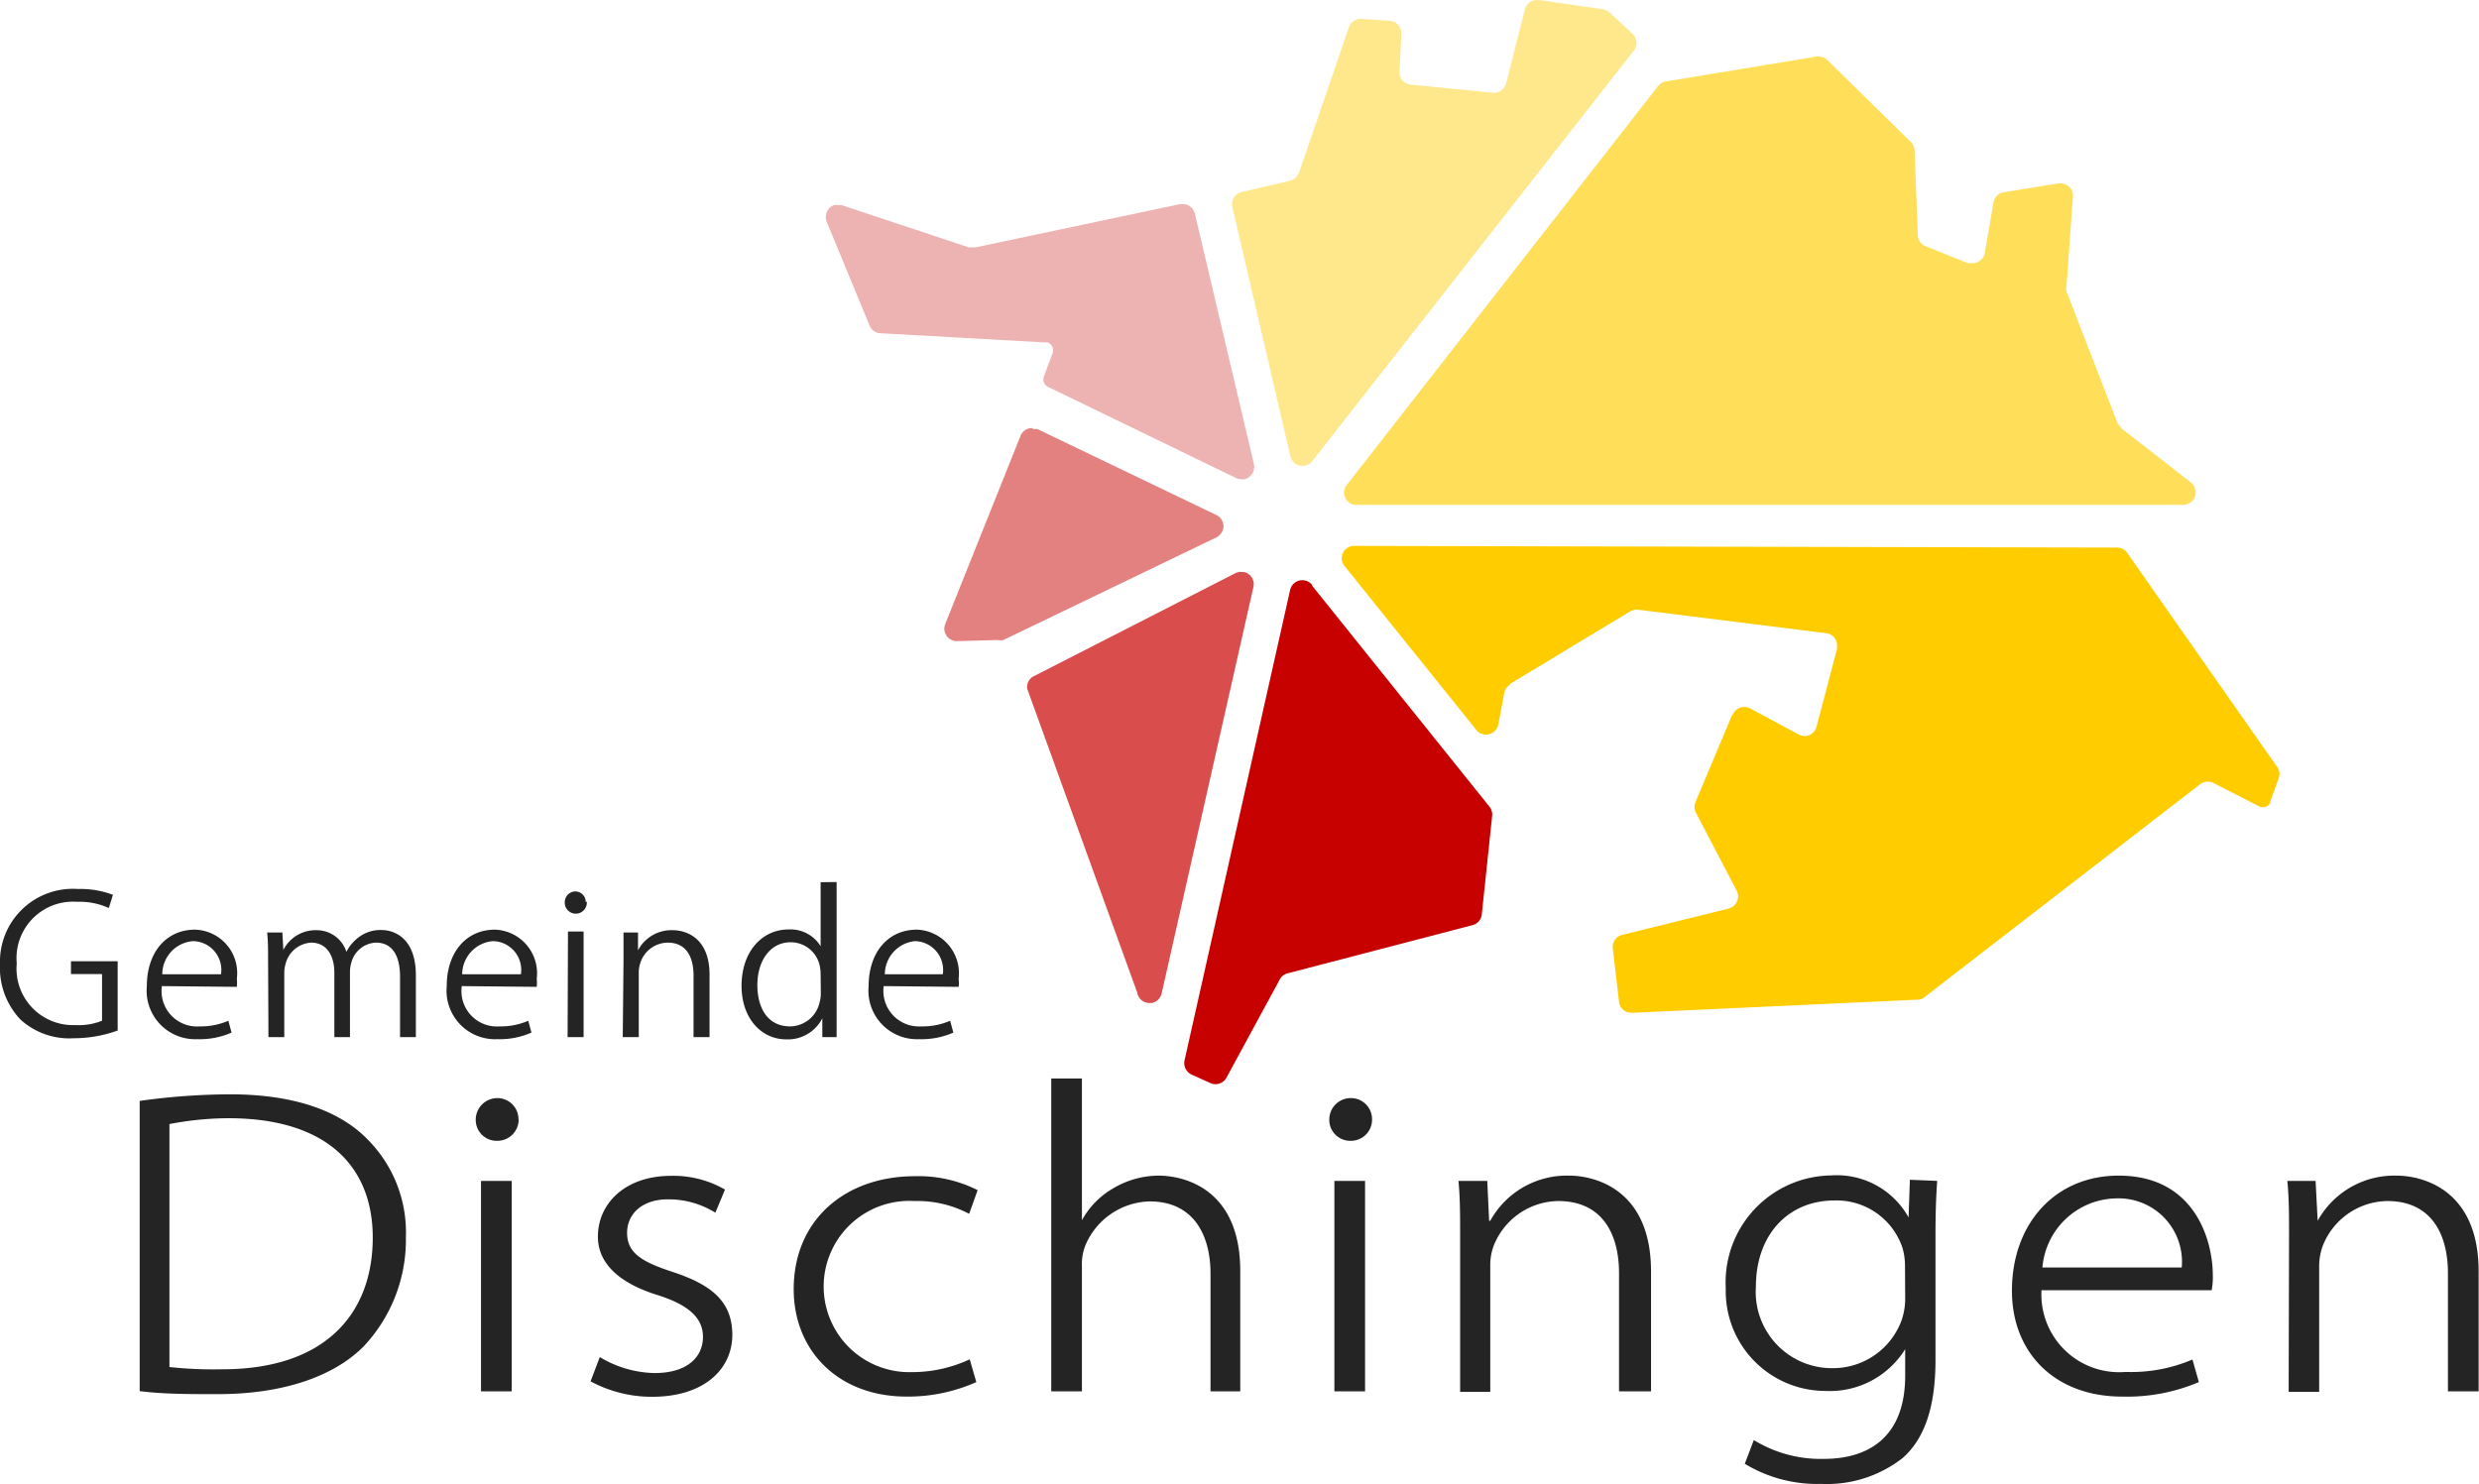
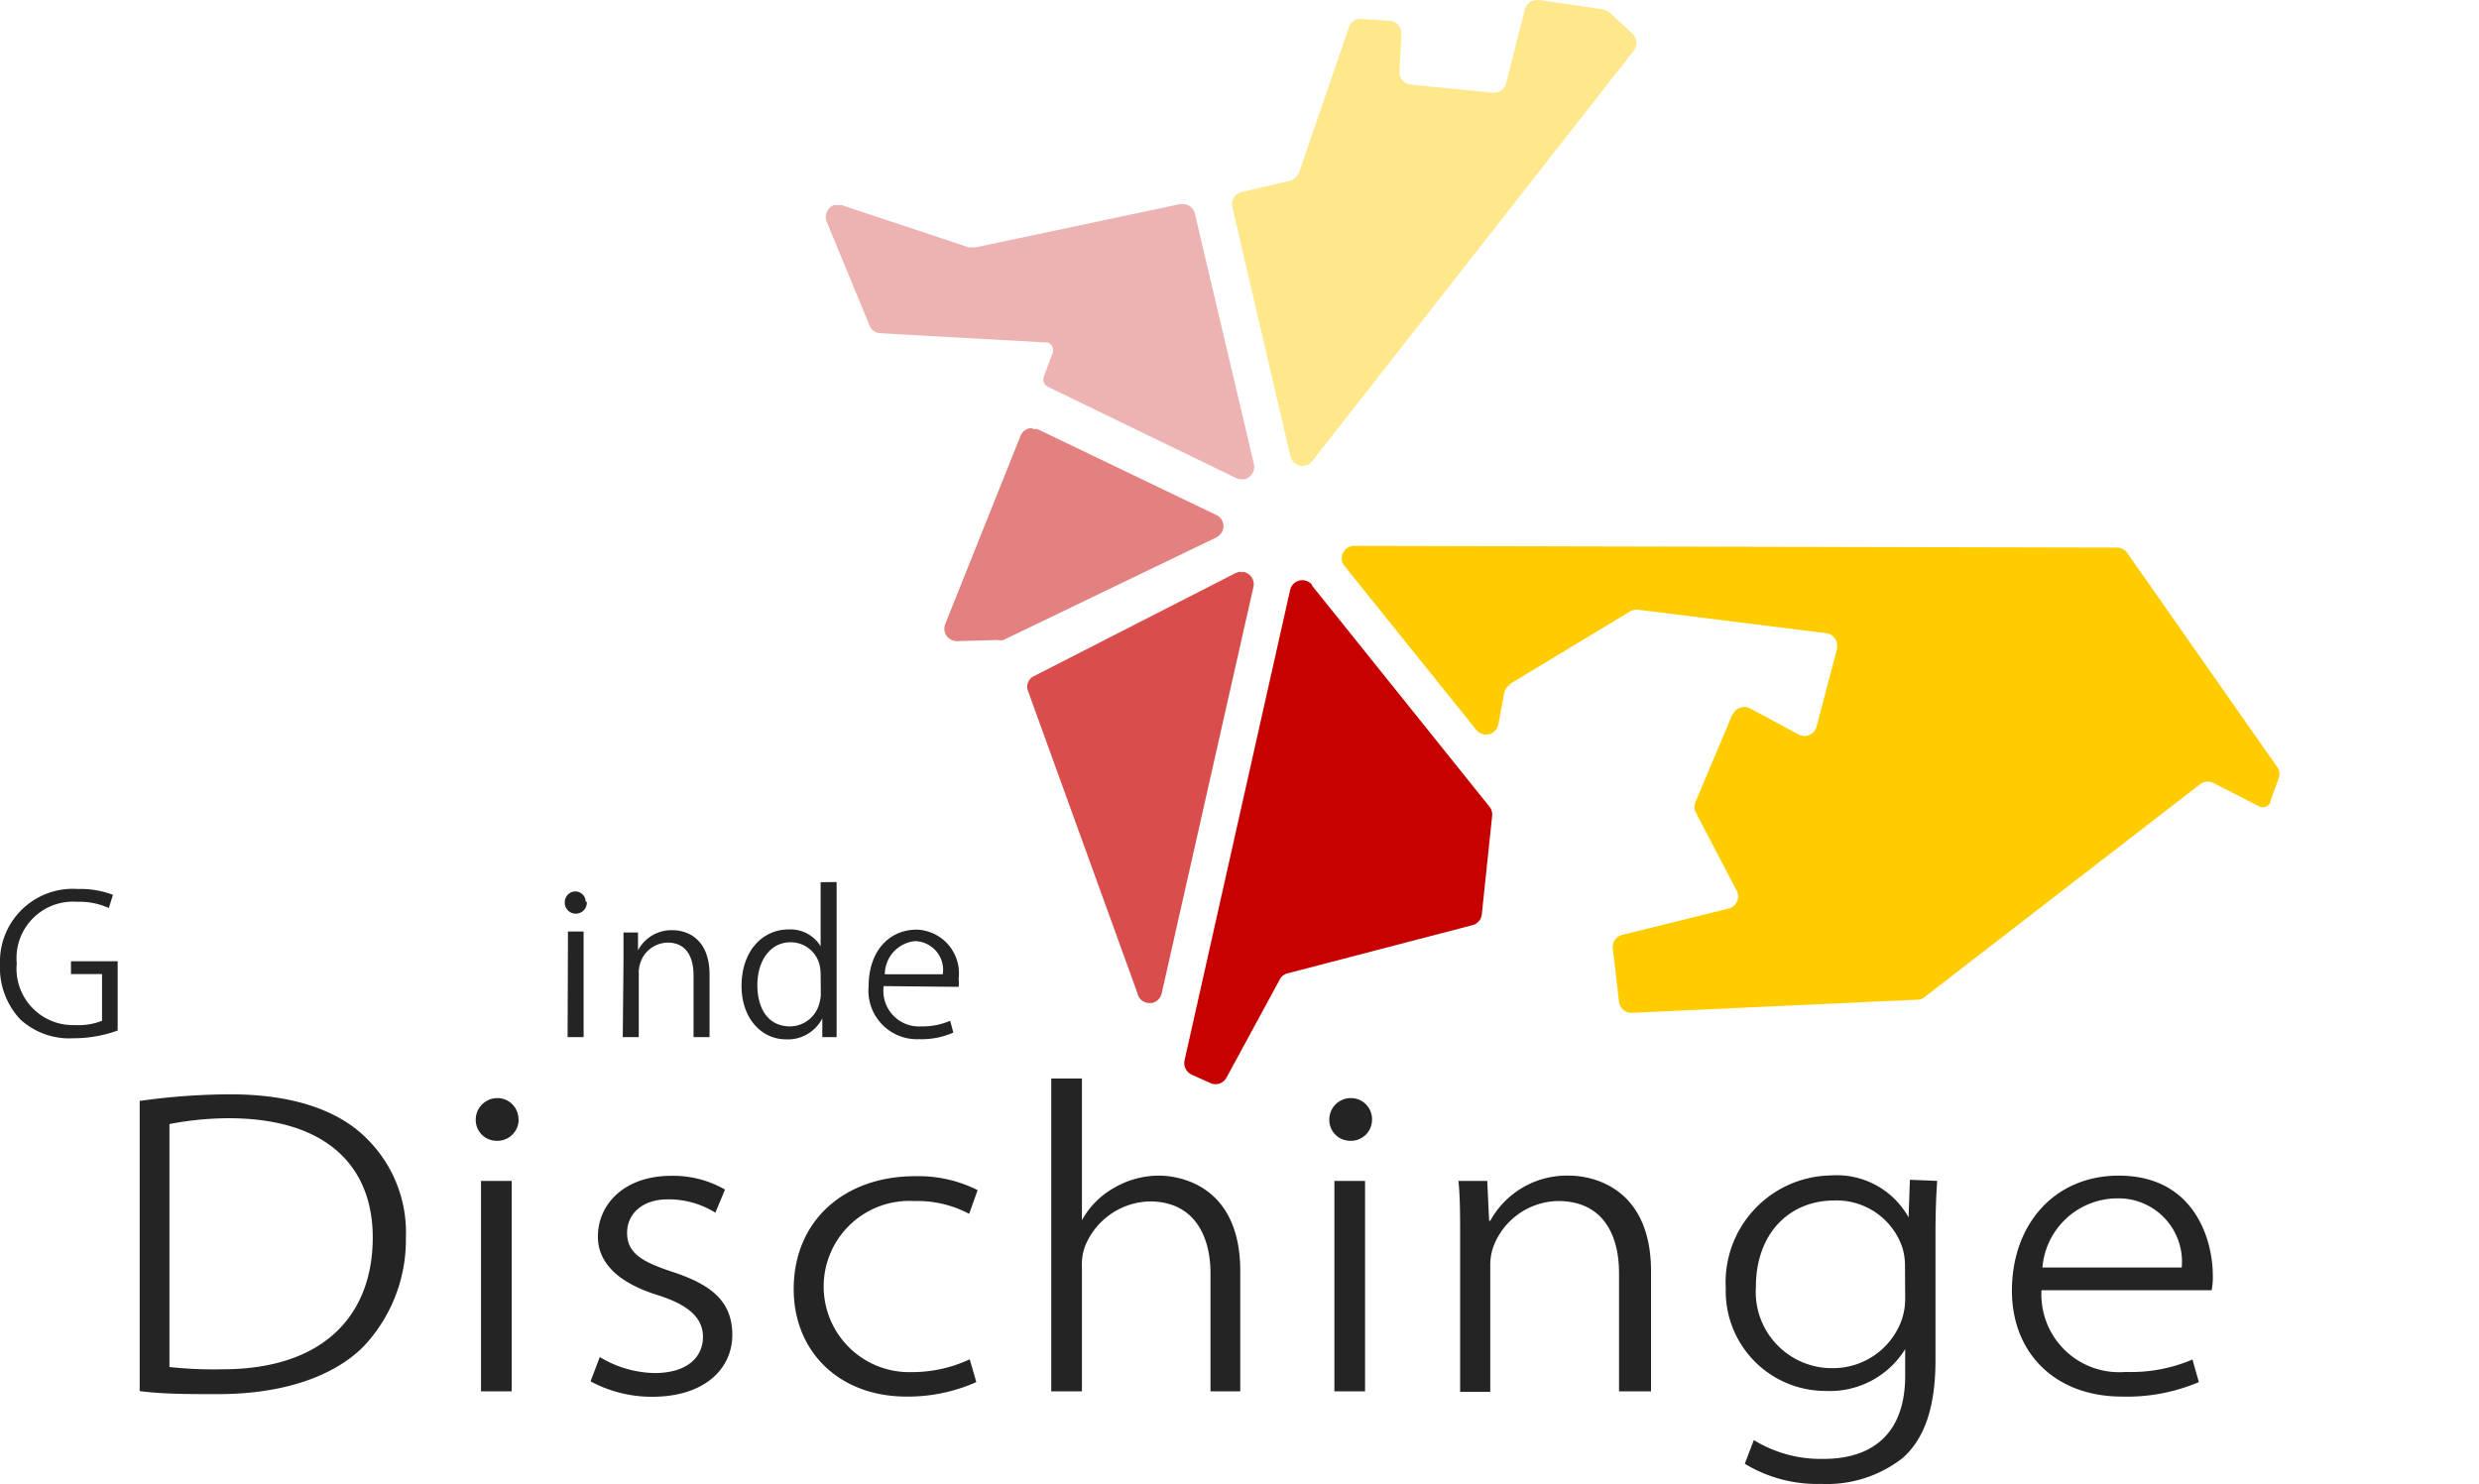
<svg xmlns="http://www.w3.org/2000/svg" viewBox="0 0 131.68 78.84" width="167" height="100">
  <defs>
    <style>.cls-1{fill:#242424;}.cls-2{fill:#ffde59;}.cls-3{fill:#edb2b2;}.cls-4{fill:#ffe88c;}.cls-5{fill:#fc0;}.cls-6{fill:#c70000;}.cls-7{fill:#d94d4d;}.cls-8{fill:#e38080;}</style>
  </defs>
  <g id="Ebene_2" data-name="Ebene 2">
    <g id="DESIGNED_BY_FREEPIK" data-name="DESIGNED BY FREEPIK">
      <path class="cls-1" d="M9,72.63a21.77,21.77,0,0,0,2.8.12c5.53,0,8-3,8-7,0-3.72-2.38-6.34-7.66-6.34A16.76,16.76,0,0,0,9,59.72ZM7.42,58.49a35.14,35.14,0,0,1,4.81-.35c3.31,0,5.77.84,7.27,2.37a7,7,0,0,1,2.06,5.23,8.26,8.26,0,0,1-2.26,5.81c-1.58,1.58-4.26,2.52-7.73,2.52-1.55,0-2.88,0-4.15-.16Z" />
      <path class="cls-1" d="M25.55,62.74h1.63V73.92H25.55Zm2-3.28a1.13,1.13,0,0,1-1.12,1.15h-.06a1.11,1.11,0,0,1-1.1-1.12v0a1.15,1.15,0,0,1,1.14-1.15h0a1.12,1.12,0,0,1,1.13,1.1v.05" />
      <path class="cls-1" d="M31.86,72.1a5.83,5.83,0,0,0,2.9.85c1.8,0,2.58-.89,2.58-1.92s-.79-1.72-2.46-2.24c-2.13-.67-3.13-1.77-3.12-3.1,0-1.69,1.38-3.22,3.9-3.22a5.51,5.51,0,0,1,2.85.73L38,64.43a4.69,4.69,0,0,0-2.52-.71c-1.41,0-2.17.81-2.17,1.78,0,1.12.87,1.57,2.49,2.1,2.09.7,3.09,1.61,3.1,3.31,0,1.85-1.52,3.3-4.25,3.3a6.82,6.82,0,0,1-3.28-.82Z" />
      <path class="cls-1" d="M51.86,73.43a8.9,8.9,0,0,1-3.7.77c-3.63,0-6-2.43-6-5.71,0-3.63,2.68-6,6.45-6a7,7,0,0,1,3.32.74l-.45,1.26a5.87,5.87,0,0,0-2.91-.68,4.55,4.55,0,1,0-.13,9.09,7.24,7.24,0,0,0,3.07-.68Z" />
      <path class="cls-1" d="M55.84,57.3h1.63v7.53h0a4.4,4.4,0,0,1,1.67-1.7,4.75,4.75,0,0,1,2.4-.67c1.31,0,4.34.66,4.34,5.07v6.39H64.3V67.66c0-2-.87-3.83-3.23-3.83a3.8,3.8,0,0,0-3.43,2.37,2.76,2.76,0,0,0-.17,1.1v6.62H55.84Z" />
      <path class="cls-1" d="M70.88,62.74h1.63V73.92H70.88Zm2-3.28a1.12,1.12,0,0,1-1.11,1.15h-.06a1.11,1.11,0,0,1-1.1-1.12v0a1.14,1.14,0,0,1,1.14-1.15h0a1.12,1.12,0,0,1,1.13,1.1v.05" />
      <path class="cls-1" d="M77.56,65.62c0-1,0-2-.09-2.88H79l.1,2.12h.06a4.64,4.64,0,0,1,4.19-2.4c1.28,0,4.35.66,4.35,5.09v6.37H86V67.64c0-2.08-.89-3.83-3.23-3.83a3.74,3.74,0,0,0-3.44,2.41,2.91,2.91,0,0,0-.17,1v6.73H77.56Z" />
      <path class="cls-1" d="M101.19,67.28a3.37,3.37,0,0,0-.14-1,3.69,3.69,0,0,0-3.61-2.5c-2.42,0-4.17,1.78-4.17,4.59a4.05,4.05,0,0,0,4.13,4.32A3.88,3.88,0,0,0,101,70.17a3.49,3.49,0,0,0,.2-1.16Zm1.71-4.54c-.06.85-.09,1.73-.09,2.81v6.7c0,2.6-.63,4.23-1.74,5.21a6.53,6.53,0,0,1-4.32,1.38,7.42,7.42,0,0,1-4.07-1.07l.48-1.26a6.78,6.78,0,0,0,3.72,1c2.49,0,4.32-1.26,4.32-4.42V71.68h0a4.71,4.71,0,0,1-4.23,2.22,5.3,5.3,0,0,1-5.3-5.45,5.68,5.68,0,0,1,5.58-6,4.36,4.36,0,0,1,4.13,2.23h0l.07-2Z" />
      <path class="cls-1" d="M115.89,67.34a3.37,3.37,0,0,0-3.5-3.67,4,4,0,0,0-3.9,3.67Zm-7.45,1.21a4.13,4.13,0,0,0,4.47,4.34,8.28,8.28,0,0,0,3.55-.66l.34,1.2a9.74,9.74,0,0,1-4.08.77c-3.58,0-5.85-2.34-5.85-5.62,0-3.55,2.28-6.12,5.67-6.12,4.13,0,5,3.57,5,5.27a3.73,3.73,0,0,1-.06.82Z" />
-       <path class="cls-1" d="M121.59,65.62c0-1,0-2-.09-2.88H123l.11,2.12h0a4.65,4.65,0,0,1,4.19-2.4c1.28,0,4.36.66,4.36,5.09v6.37h-1.63V67.64c0-2.08-.89-3.83-3.22-3.83a3.74,3.74,0,0,0-3.44,2.41,3.2,3.2,0,0,0-.18,1v6.73h-1.62Z" />
      <path class="cls-1" d="M6.25,54.75a6.8,6.8,0,0,1-2.33.41,3.85,3.85,0,0,1-2.84-1A4,4,0,0,1,0,51.23a3.87,3.87,0,0,1,4.14-4A4.83,4.83,0,0,1,6,47.54l-.22.7a3.78,3.78,0,0,0-1.69-.33A3,3,0,0,0,.89,51.18,3,3,0,0,0,4,54.46a3.32,3.32,0,0,0,1.42-.23V51.75H3.77v-.68H6.25Z" />
-       <path class="cls-1" d="M11.74,51.76A1.53,1.53,0,0,0,10.26,50a1.77,1.77,0,0,0-1.64,1.76Zm-3.14.63a1.88,1.88,0,0,0,2,2.14,3.67,3.67,0,0,0,1.53-.3l.17.63a4.19,4.19,0,0,1-1.82.35,2.58,2.58,0,0,1-2.68-2.82c0-1.76,1-3,2.57-3A2.31,2.31,0,0,1,12.58,52a2.07,2.07,0,0,1,0,.43Z" />
-       <path class="cls-1" d="M14.24,51c0-.56,0-1-.05-1.46H15l.05.93h0a1.92,1.92,0,0,1,1.77-1.05,1.65,1.65,0,0,1,1.58,1.15h0a2.18,2.18,0,0,1,.61-.74,1.89,1.89,0,0,1,1.25-.42c.68,0,1.83.42,1.83,2.41V55.1h-.84V51.89c0-1.13-.42-1.81-1.28-1.81a1.41,1.41,0,0,0-1.29,1,1.9,1.9,0,0,0-.09.53V55.1h-.83V51.68c0-.93-.42-1.6-1.23-1.6a1.49,1.49,0,0,0-1.35,1.09,1.82,1.82,0,0,0-.08.52V55.1h-.84Z" />
-       <path class="cls-1" d="M27.67,51.76A1.53,1.53,0,0,0,26.19,50a1.78,1.78,0,0,0-1.64,1.76Zm-3.14.63a1.88,1.88,0,0,0,2,2.14,3.64,3.64,0,0,0,1.53-.3l.17.63a4.18,4.18,0,0,1-1.81.35,2.58,2.58,0,0,1-2.69-2.82c0-1.76,1-3,2.57-3A2.32,2.32,0,0,1,28.51,52a2.07,2.07,0,0,1,0,.43Z" />
      <path class="cls-1" d="M30.17,49.49H31V55.1h-.85Zm1-1.58A.57.57,0,1,1,30,48v-.06a.57.57,0,0,1,.55-.58h0a.55.55,0,0,1,.56.55Z" />
      <path class="cls-1" d="M33.12,51c0-.56,0-1,0-1.46h.77l0,.95h0a2,2,0,0,1,1.85-1.07c.7,0,1.95.4,1.95,2.37V55.1h-.85V51.83c0-.94-.35-1.75-1.37-1.75A1.55,1.55,0,0,0,34,51.2a1.59,1.59,0,0,0-.07.48V55.1h-.85Z" />
      <path class="cls-1" d="M43.59,51.75a2.4,2.4,0,0,0-.05-.46A1.58,1.58,0,0,0,42,50.06c-1.1,0-1.77,1-1.77,2.27s.58,2.2,1.74,2.2a1.62,1.62,0,0,0,1.57-1.3,1.67,1.67,0,0,0,.06-.44Zm.85-4.89V53.7c0,.47,0,1,0,1.4h-.76l0-1h0a2.05,2.05,0,0,1-1.91,1.12c-1.35,0-2.38-1.14-2.38-2.84,0-1.87,1.13-3,2.49-3a1.88,1.88,0,0,1,1.71.89h0v-3.4Z" />
      <path class="cls-1" d="M50.08,51.76A1.53,1.53,0,0,0,48.6,50,1.78,1.78,0,0,0,47,51.76Zm-3.14.63a1.89,1.89,0,0,0,2,2.14,3.64,3.64,0,0,0,1.53-.3l.17.63a4.19,4.19,0,0,1-1.82.35,2.58,2.58,0,0,1-2.68-2.82c0-1.76,1-3,2.57-3A2.32,2.32,0,0,1,50.92,52a1.53,1.53,0,0,1,0,.43Z" />
-       <path class="cls-2" d="M96.61,3H96.5l-8,1.32a.69.69,0,0,0-.42.24L71.54,25.76a.65.65,0,0,0,.51,1.06h0l43.92,0h0a.67.67,0,0,0,.66-.66.68.68,0,0,0-.27-.54l-3.68-2.87-.2-.27-2.71-7a.58.58,0,0,1,0-.29l.34-4.74a.65.65,0,0,0-.61-.71h-.15l-2.91.47a.66.66,0,0,0-.55.54l-.46,2.68a.67.67,0,0,1-.65.55h-.12l-.13,0-2.24-.9a.66.66,0,0,1-.42-.6L101.7,8a.7.7,0,0,0-.2-.46L97.07,3.19A.66.66,0,0,0,96.61,3" />
      <path class="cls-3" d="M62.83,10.84h-.14l-10.88,2.3h-.14l-.21,0L44.73,10.9a.64.64,0,0,0-.2,0,.69.69,0,0,0-.25,0,.68.68,0,0,0-.37.87l2.28,5.52a.64.64,0,0,0,.57.41l8.77.49a.27.27,0,0,1,.12,0,.44.44,0,0,1,.26.57L55.45,20a.44.44,0,0,0,.22.55l10,4.85a.72.72,0,0,0,.29.06h.14a.68.68,0,0,0,.51-.79L63.47,11.35a.65.65,0,0,0-.64-.51" />
      <path class="cls-4" d="M81.68,0A.66.66,0,0,0,81,.49L80,4.43a.66.66,0,0,1-.64.49h-.07l-4.36-.43a.66.66,0,0,1-.59-.69l.1-2a.67.67,0,0,0-.61-.7L72.33,1h-.06a.65.65,0,0,0-.62.45L69,9.17a.71.71,0,0,1-.48.43l-2.57.6a.66.66,0,0,0-.49.8l3.08,13.23a.73.73,0,0,0,.24.38.7.7,0,0,0,.41.14.66.66,0,0,0,.52-.26L86.79,2.68a.66.66,0,0,0-.07-.89L85.51.67a.78.78,0,0,0-.35-.18L81.78,0h-.1" />
      <path class="cls-5" d="M80.18,36.35l6.41-3.87a.74.74,0,0,1,.42-.09l10,1.25a.66.66,0,0,1,.57.74s0,.06,0,.09l-1.09,4.14a.66.66,0,0,1-.81.47.35.35,0,0,1-.14-.06l-2.57-1.38a.66.66,0,0,0-.9.27L92,38l-1.93,4.59a.65.65,0,0,0,0,.56l2.18,4.17a.66.66,0,0,1-.28.89.94.94,0,0,1-.15.06l-5.66,1.4a.66.66,0,0,0-.49.72L86,53.23a.67.67,0,0,0,.69.58l15.17-.7a.59.59,0,0,0,.36-.13l14.65-11.32a.68.68,0,0,1,.71-.06L120,42.84a.44.44,0,0,0,.59-.19.14.14,0,0,0,0-.06l.45-1.25a.63.63,0,0,0-.1-.62L113,29.38a.67.67,0,0,0-.54-.29L71.94,29a.66.66,0,0,0-.67.66.61.61,0,0,0,.15.41l7,8.71a.66.66,0,0,0,.93.1.7.7,0,0,0,.24-.39l.31-1.68a.62.62,0,0,1,.31-.43" />
      <path class="cls-6" d="M69.71,31.13l9.41,11.73a.66.66,0,0,1,.14.49l-.55,5.23a.66.66,0,0,1-.49.57L68.4,51.71A.64.64,0,0,0,68,52l-2.85,5.25a.66.66,0,0,1-.86.29l-1-.45a.68.68,0,0,1-.37-.75l5.61-25a.66.66,0,0,1,.79-.5.61.61,0,0,1,.37.23" />
      <path class="cls-7" d="M65.93,30.38a.72.72,0,0,0-.29.06l-10.7,5.47a.64.64,0,0,0-.37.7l5.84,16.13a.66.66,0,0,0,.65.55h.11a.67.67,0,0,0,.54-.53l4.87-21.58a.66.66,0,0,0-.5-.79h-.15" />
      <path class="cls-8" d="M54.83,22.74a.66.66,0,0,0-.62.41l-4,10a.75.75,0,0,0-.05.26.67.67,0,0,0,.66.65h0L53,34A.6.6,0,0,0,53.3,34l11.31-5.45a.77.77,0,0,0,.31-.31.65.65,0,0,0-.31-.88L55.12,22.8l0,0a.67.67,0,0,0-.24,0" />
    </g>
  </g>
</svg>